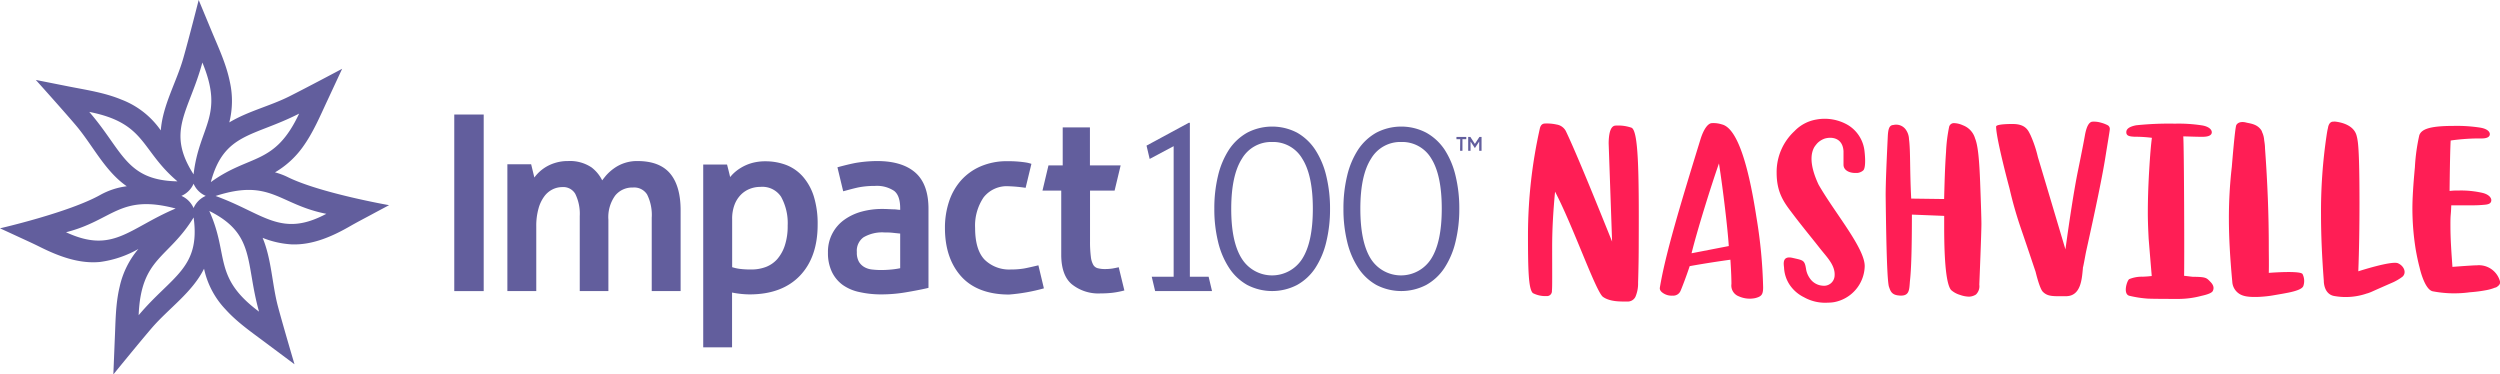
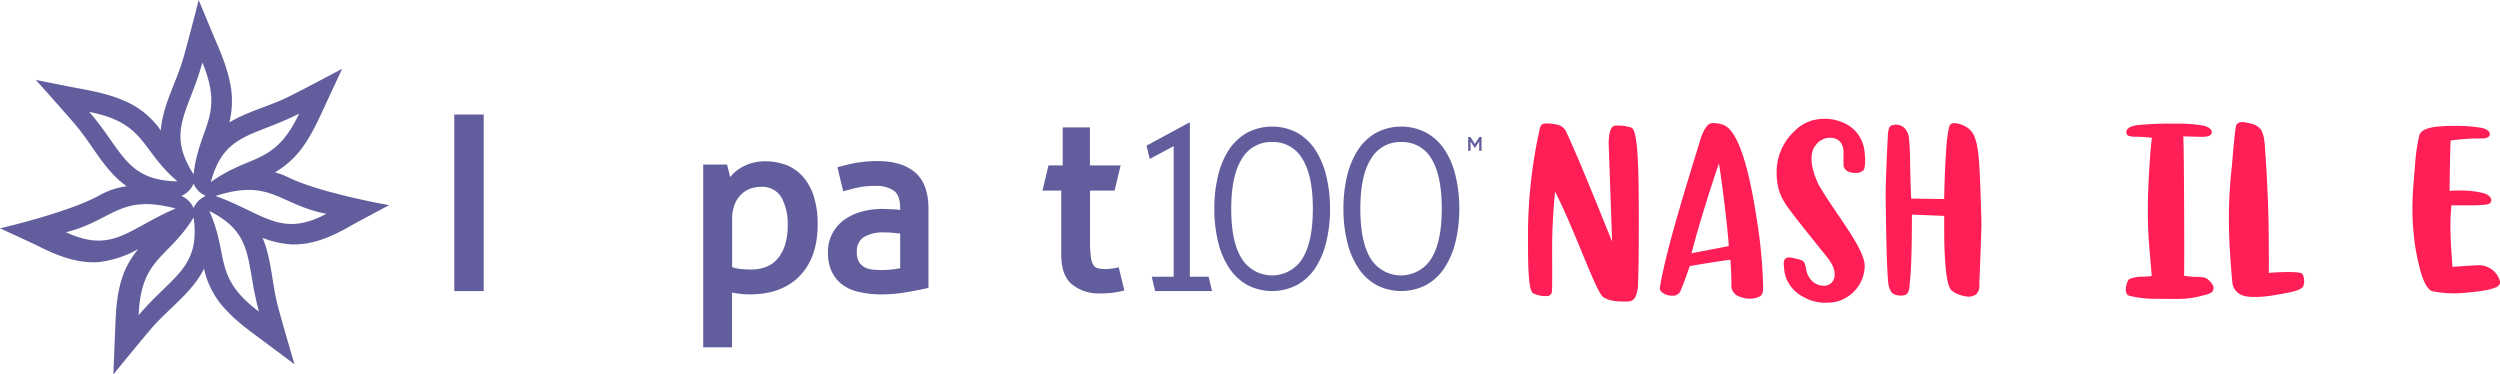
<svg xmlns="http://www.w3.org/2000/svg" viewBox="0 0 508.84 76.21">
  <g id="bf68b0bb-a65f-4965-81e3-2cdb62ffaecc" data-name="Layer 2">
    <g id="e09945a2-d77b-41cc-914e-03802c9439b2" data-name="Layer 1">
      <path d="M58.47,36a13.88,13.88,0,0,0-2.5-.92A18.36,18.36,0,0,0,61.57,30c2.18-3,3.57-6.36,5.13-9.68L69.64,14s-7.19,3.83-10.82,5.65c-3.91,1.95-8.39,3-12.15,5.27a17.87,17.87,0,0,0,.12-8.23c-.73-3.62-2.29-6.93-3.7-10.31L40.44,0s-2,7.89-3.12,11.8c-1.39,4.91-4.21,9.59-4.59,14.74-.11-.16-.23-.3-.34-.46a17.2,17.2,0,0,0-7.68-5.81c-3.41-1.41-7-1.94-10.62-2.65l-6.8-1.35s5.45,6.06,8.08,9.15c3.5,4.1,5.92,9.36,10.43,12.49a15,15,0,0,0-5.35,1.74C14.08,43.24,0,46.47,0,46.47l2.93,1.35c1.73.81,3.48,1.58,5.18,2.43,3.77,1.88,7.94,3.48,12.23,3.07a21.32,21.32,0,0,0,7.83-2.65,17.78,17.78,0,0,0-3.82,7.71c-.86,3.58-.82,7.25-1,10.91-.06,1.56-.28,6.92-.28,6.92s5.14-6.32,7.78-9.4c3.49-4.06,8.26-7.25,10.68-12.12A17.29,17.29,0,0,0,45.93,63c2.48,2.74,5.52,4.78,8.46,7l5.55,4.14s-2.31-7.81-3.36-11.73c-1.22-4.58-1.29-9.61-3.13-14a18.76,18.76,0,0,0,5.89,1.33c4.31.17,8.38-1.66,12-3.75,1.66-.95,3.36-1.81,5-2.71l2.85-1.52S65,39.27,58.47,36Zm2.44-12.93c-5,10.7-10,8.2-18,14C45.59,27,51.6,27.88,60.91,23.11ZM41.19,12.73c4.53,10.91-.67,12.9-1.79,22.76C33.73,26.65,38.45,22.81,41.19,12.73Zm-23,10.05c11.59,2.3,10.36,7.72,17.93,14.13C25.6,36.72,25,30.66,18.17,22.78ZM13.44,47.27c9.62-2.43,10.89-7.85,22.31-4.83C26.13,46.51,23,51.71,13.44,47.27ZM28.22,64.16c.48-11.8,6-11.43,11.19-19.9C40.84,54.66,34.94,56.16,28.22,64.16ZM39.4,42.35a4.77,4.77,0,0,0-2.48-2.48,4.73,4.73,0,0,0,2.48-2.48,4.73,4.73,0,0,0,2.48,2.48A4.77,4.77,0,0,0,39.4,42.35Zm3.22.6c9.39,4.69,7.29,10.41,10.1,20.48C43.25,56.36,46.69,52,42.62,43Zm1.26-3.06c11.24-3.63,12.8,1.71,22.54,3.63C57.15,48.46,53.71,43.44,43.88,39.89Z" style="fill:#625e9d" />
-       <path d="M136.47,35.41c-1.42-1.75-3.67-2.63-6.71-2.63a8,8,0,0,0-4.82,1.51,9.43,9.43,0,0,0-1.68,1.54c-.24.3-.48.59-.69.88a7.59,7.59,0,0,0-2.16-2.63,7.88,7.88,0,0,0-4.81-1.3,8.58,8.58,0,0,0-2.75.42A8.11,8.11,0,0,0,109,35.82l-.24.31-.65-2.69h-4.84V59.24h5.88V46.08a13,13,0,0,1,.45-3.61A7.46,7.46,0,0,1,110.76,40a4.66,4.66,0,0,1,1.68-1.44,4.47,4.47,0,0,1,2-.48,2.83,2.83,0,0,1,2.64,1.36A9.22,9.22,0,0,1,118,44V59.24h5.83V44.72a7.48,7.48,0,0,1,1.4-4.94,4.45,4.45,0,0,1,3.59-1.61,3.09,3.09,0,0,1,2.89,1.42,9.34,9.34,0,0,1,.94,4.74V59.24h5.88V42.93C138.55,39.64,137.85,37.11,136.47,35.41Z" style="fill:#625e9d" />
      <path d="M165.65,40A11.29,11.29,0,0,0,163.46,36a8.72,8.72,0,0,0-3.41-2.41,11.84,11.84,0,0,0-4.25-.76,10.09,10.09,0,0,0-2.79.36,9.15,9.15,0,0,0-2.27,1,8.41,8.41,0,0,0-1.74,1.4l-.4.45c0-.14-.62-2.55-.62-2.55l-4.85,0V70.7H149V59.54c.41.09.85.16,1.33.22a17.67,17.67,0,0,0,2.26.16c4.37,0,7.8-1.28,10.21-3.79s3.62-6,3.62-10.39A18.84,18.84,0,0,0,165.65,40ZM159.73,50a8.09,8.09,0,0,1-1.54,2.75,5.94,5.94,0,0,1-2.29,1.58,8.31,8.31,0,0,1-3,.52,17.78,17.78,0,0,1-2.45-.14,9,9,0,0,1-1.43-.33V44.63a8,8,0,0,1,.5-3,5.83,5.83,0,0,1,1.28-2,5.23,5.23,0,0,1,1.81-1.19,5.72,5.72,0,0,1,2.13-.4,4.56,4.56,0,0,1,4.23,2,11.08,11.08,0,0,1,1.35,5.88A12.59,12.59,0,0,1,159.73,50Z" style="fill:#625e9d" />
      <path d="M186.29,35.12c-1.77-1.55-4.37-2.34-7.73-2.34a26.75,26.75,0,0,0-3.91.3c-1.34.19-3.6.81-3.7.83l-.5.14.12.51.92,3.83.13.54.54-.14s1.88-.53,2.84-.7a17.63,17.63,0,0,1,3.08-.25,6.34,6.34,0,0,1,3.89,1c.83.63,1.25,1.83,1.25,3.55v.32c-.32,0-.69-.07-1.1-.1-.67,0-1.52-.08-2.59-.08a15.75,15.75,0,0,0-4.11.53,11,11,0,0,0-3.53,1.64,7.95,7.95,0,0,0-3.37,6.72,8.82,8.82,0,0,0,.78,3.87A7.08,7.08,0,0,0,171.53,58,9.12,9.12,0,0,0,175,59.46a19.84,19.84,0,0,0,4.41.46,30.07,30.07,0,0,0,5-.43c1.61-.27,3-.54,4.15-.8l.42-.1v-16C189,39.2,188.09,36.69,186.29,35.12Zm-3.07,19.47a16.1,16.1,0,0,1-1.63.25,21.77,21.77,0,0,1-2.25.12,16,16,0,0,1-1.79-.1,3.94,3.94,0,0,1-1.57-.47,3.09,3.09,0,0,1-1.14-1.08,3.76,3.76,0,0,1-.44-2,3.37,3.37,0,0,1,1.34-3,7.51,7.51,0,0,1,4.28-1c.5,0,1.1,0,1.85.09l1.35.14Z" style="fill:#625e9d" />
-       <path d="M211.35,54s-2.23.54-3,.66a16.24,16.24,0,0,1-2.61.19,7.13,7.13,0,0,1-5.34-2c-1.28-1.33-1.93-3.5-1.93-6.45a10.25,10.25,0,0,1,1.73-6.23,6,6,0,0,1,5.15-2.26,29.23,29.23,0,0,1,3.4.32l1.18-4.88a6.81,6.81,0,0,0-1.19-.29,23.65,23.65,0,0,0-3.68-.25,13.41,13.41,0,0,0-5.51,1.07,11.39,11.39,0,0,0-4,2.9,12.28,12.28,0,0,0-2.41,4.31,16.88,16.88,0,0,0-.81,5.31c0,4.1,1.11,7.41,3.3,9.85s5.48,3.7,9.76,3.7a36.88,36.88,0,0,0,7.08-1.26Z" style="fill:#625e9d" />
      <path d="M227.7,54.39c-.39.1-.82.18-1.27.26a9.62,9.62,0,0,1-1.46.11,5.62,5.62,0,0,1-1.62-.19,1.49,1.49,0,0,1-.82-.65,4.3,4.3,0,0,1-.5-1.65,23.91,23.91,0,0,1-.17-3.18V38.8h5l1.23-5.13h-6.25V25.93h-5.54v7.74H213.4l-1.22,5.13H216V51.85c0,2.78.73,4.81,2.15,6A8.62,8.62,0,0,0,224,59.72a21.93,21.93,0,0,0,2.34-.12,16.66,16.66,0,0,0,2.1-.38l.41-.1Z" style="fill:#625e9d" />
      <path d="M234,32.35l-.64-2.71L241.94,25h.24V56.33H246l.69,2.91H235.11l-.69-2.91h4.46V29.75Z" style="fill:#625e9d" />
      <path d="M247.16,42.48a28,28,0,0,1,.76-6.74,16.84,16.84,0,0,1,2.25-5.32A10.81,10.81,0,0,1,253.86,27,11,11,0,0,1,264,27a10.81,10.81,0,0,1,3.69,3.47,16.84,16.84,0,0,1,2.25,5.32,28,28,0,0,1,.77,6.74,27.88,27.88,0,0,1-.77,6.73,16.74,16.74,0,0,1-2.25,5.32A10.62,10.62,0,0,1,264,58a11,11,0,0,1-10.14,0,10.62,10.62,0,0,1-3.69-3.47,16.74,16.74,0,0,1-2.25-5.32A27.9,27.9,0,0,1,247.16,42.48ZM258.93,28.9a6.89,6.89,0,0,0-6.15,3.4q-2.17,3.39-2.18,10.18t2.16,10.18a7.27,7.27,0,0,0,12.3,0q2.15-3.39,2.15-10.18T265.06,32.3A6.85,6.85,0,0,0,258.93,28.9Z" style="fill:#625e9d" />
      <path d="M273.44,42.48a28,28,0,0,1,.76-6.74,16.84,16.84,0,0,1,2.25-5.32A10.81,10.81,0,0,1,280.14,27a11,11,0,0,1,10.14,0A10.81,10.81,0,0,1,294,30.42a16.84,16.84,0,0,1,2.25,5.32,28,28,0,0,1,.77,6.74,27.88,27.88,0,0,1-.77,6.73A16.74,16.74,0,0,1,294,54.53,10.62,10.62,0,0,1,290.28,58a11,11,0,0,1-10.14,0,10.62,10.62,0,0,1-3.69-3.47,16.74,16.74,0,0,1-2.25-5.32A27.9,27.9,0,0,1,273.44,42.48ZM285.21,28.9a6.89,6.89,0,0,0-6.15,3.4q-2.18,3.39-2.18,10.18T279,52.66a7.27,7.27,0,0,0,12.3,0q2.15-3.39,2.15-10.18T291.34,32.3A6.85,6.85,0,0,0,285.21,28.9Z" style="fill:#625e9d" />
      <rect x="92.46" y="23.31" width="5.99" height="35.94" style="fill:#625e9d" />
-       <path d="M297.21,28.33h-.77v-.46h2v.46h-.78v2.36h-.48Z" style="fill:#625e9d" />
-       <path d="M299.27,27.87l.92,1.42.92-1.42h.44v2.82h-.48V28.8l-.88,1.34-.88-1.34v1.89h-.48V27.87Z" style="fill:#625e9d" />
+       <path d="M299.27,27.87l.92,1.42.92-1.42h.44v2.82h-.48V28.8l-.88,1.34-.88-1.34v1.89h-.48V27.87" style="fill:#625e9d" />
      <path d="M468.65,55.78c-.43-.71-6.1-.3-6.87-.24.05-1.74,0-3.65,0-5.36q0-9.52-.77-20c0-.63-.1-1.18-.17-1.65h0a4.52,4.52,0,0,0-.46-1.72l0-.09c-.83-1.51-2.42-1.57-3.21-1.78-1-.26-1.72,0-2,.52s-.91,8.44-.91,8.45h0a90.81,90.81,0,0,0-.6,10.54c0,4,.26,8.28.69,12.89a3.12,3.12,0,0,0,2.17,2.81c1.54.55,4.87.21,6.24-.05l1.91-.33h0l1.06-.2c1.52-.31,2.88-.73,3.09-1.38A3.15,3.15,0,0,0,468.65,55.78Z" style="fill:#ff1e55" />
-       <path d="M488.09,53.59C486.85,53,480,55.22,480,55.22c.17-4.35.24-9.19.24-14q0-10.5-.39-12.67a6.45,6.45,0,0,0-.16-.79h0c-.48-2.23-3-2.84-4.3-3a1.38,1.38,0,0,0-.43,0c-1-.06-1.13,1.27-1.13,1.27h0c-.12.46-.21,1-.32,1.76a105.12,105.12,0,0,0-1.1,15.87c0,4.19.2,8.71.57,13.52h0s-.07,2.78,2.25,3.09a13.18,13.18,0,0,0,6.58-.56s0,0,.06,0c.24-.09.48-.17.72-.27,1.54-.69,3-1.33,4.53-2a10.52,10.52,0,0,0,1.83-1.09h0l.13-.12C489.84,55.41,489.26,54.11,488.09,53.59Z" style="fill:#ff1e55" />
-       <path d="M428.91,25.45a6.39,6.39,0,0,0-1.28-.48,5.07,5.07,0,0,0-1.66-.21c-.73,0-1.24.86-1.58,2.59-.17,1-.64,3.45-1.45,7.41s-1.79,10.43-2.55,16l0,0C417,39.38,415,32.67,414.79,32a24.26,24.26,0,0,0-1.53-4.55c-.39-.7-.82-2.2-3.53-2.21h0s-3.45-.06-3.45.53c0,2.47,2.73,12.59,2.73,12.59h0a80.27,80.27,0,0,0,2.24,7.9c1.66,4.83,2.64,7.81,3.07,9.06,0,0,.8,3.43,1.49,4.08,1,1,2.12.89,4.67.89,3.14,0,3.25-3.68,3.46-5.6h0c0-.13,0-.26.06-.41.22-1,.39-2.07.6-3.1,2-9,3.29-15.27,3.88-18.93s.94-5.69.94-5.95A.84.84,0,0,0,428.91,25.45Z" style="fill:#ff1e55" />
      <path d="M369.31,29.89a6.79,6.79,0,0,1,.64-.8,4,4,0,0,1,1.44-.88c1.53-.45,3.66-.1,3.83,2.55,0,.94,0,1.93,0,2.76,0,1.21,1.32,1.73,2.52,1.68h0l.15,0h0l.16,0a2.15,2.15,0,0,0,1.2-.53c.65-.69.25-3.86.25-3.86h0a7.1,7.1,0,0,0-3.31-5.32,9.41,9.41,0,0,0-6.55-1.15,8,8,0,0,0-4.4,2.35,11.34,11.34,0,0,0-3.63,8.48c0,4,1.48,6,3.1,8.13,2,2.66,4,5.06,5.77,7.32,1.38,1.75,3.08,3.38,2.93,5.5A2.15,2.15,0,0,1,371,58.15a3.42,3.42,0,0,1-2.67-1.56,4.43,4.43,0,0,1-.71-1.69c-.3-2-.56-1.9-2.76-2.41s-1.8,1.31-1.74,2a6.9,6.9,0,0,0,1.11,3.43,7.46,7.46,0,0,0,2.93,2.57,8.78,8.78,0,0,0,4.9,1.11,7.53,7.53,0,0,0,1.28-.11h0a7.63,7.63,0,0,0,6.19-7.15c.22-3.62-6.1-11-9.39-16.77C368.27,33.56,368.51,31.24,369.31,29.89Z" style="fill:#ff1e55" />
      <path d="M332.09,26a8.38,8.38,0,0,0-3.22-.44c-.85,0-1.42,1-1.45,3.61l.7,20c-2.58-6.4-7.21-17.91-9.41-22.48a2.55,2.55,0,0,0-1.87-1.34,9.05,9.05,0,0,0-2.35-.21c-.55,0-.89.3-1.06.94A99.56,99.56,0,0,0,311,47.66c0,7.17.09,11.18,1,12a5.5,5.5,0,0,0,2.77.6,1,1,0,0,0,1.1-1.07c.09-.73.05-3.67.05-9,0-3.46.21-7.17.59-11.18,3.7,7.07,8.31,20.39,9.76,21.42s3.69.94,4.88.94a1.75,1.75,0,0,0,1.71-.94,6.88,6.88,0,0,0,.55-2.94c.09-2.78.13-5.55.13-8.28C333.61,34.52,333.45,26.72,332.09,26Z" style="fill:#ff1e55" />
      <path d="M350.46,25.32a5.54,5.54,0,0,0-2-.26c-.76,0-1.67,1.07-2.38,3.39-4.36,14.14-7.15,23.53-8.24,30.09-.08.52.3.93.9,1.26a3,3,0,0,0,1.67.37,1.61,1.61,0,0,0,1.63-.94c.29-.65,1.23-3.1,1.87-5.06,3.84-.7,7.69-1.23,8.29-1.31.17,2.57.21,4.2.21,4.94a2.34,2.34,0,0,0,1.52,2.52,5.43,5.43,0,0,0,3.3.36c1.32-.33,1.63-.74,1.63-2.21a99.29,99.29,0,0,0-1.36-14.24C355.67,32.3,353.31,26,350.46,25.32Zm-6.17,26.23c1.15-4.65,3.92-13.55,5.58-18.29.81,5.14,1.79,13.39,2,16.82Z" style="fill:#ff1e55" />
      <path d="M402,28.18a4.05,4.05,0,0,0-2.48-2.68,4.57,4.57,0,0,0-1.9-.44,1,1,0,0,0-.89.71,31.42,31.42,0,0,0-.64,5.17c-.22,3-.3,6.14-.39,9.57L389,40.42c-.31-5.84-.13-9.78-.45-12.09v0a3.53,3.53,0,0,0-.53-1.76h0a2.41,2.41,0,0,0-2.65-1.13c-.8.05-1.06.69-1.14,2.36-.26,5.48-.43,9.47-.43,12,.13,11.4.34,17.59.68,18.59.26.71.45,1.52,1.73,1.72,2.54.38,2.37-1.11,2.54-3q.39-3.3.39-13.43l6.57.26v2.19q0,11.25,1.41,12.9a4.75,4.75,0,0,0,1.84,1,5.64,5.64,0,0,0,1.81.35,2.72,2.72,0,0,0,1.41-.44,2.33,2.33,0,0,0,.68-2c.3-7.29.43-11.41.43-12.33,0-1.1-.09-4-.26-8.51S402.59,29.58,402,28.18Z" style="fill:#ff1e55" />
      <path d="M508.81,57.17A4.44,4.44,0,0,0,504.16,54c-.92,0-5,.32-5,.32h0c-.2-2.86-.41-5.52-.41-8.53,0-2.47.09-1.55.17-4,1.28,0,2.73,0,4.27,0a24.49,24.49,0,0,0,2.65-.13c.85-.08,1.23-.37,1.23-.92s-.59-1.21-1.87-1.5a19.58,19.58,0,0,0-4.83-.46,12,12,0,0,0-1.79.09c0-.88.09-8.19.22-10.27a41.2,41.2,0,0,1,6.31-.42c1.11,0,1.66-.33,1.66-.88s-.64-1.12-2-1.33a31.19,31.19,0,0,0-5.5-.34c-5.12,0-6.43.8-6.85,1.88a38.46,38.46,0,0,0-.9,6.51c-.34,3.64-.51,6.39-.51,8.4a52.79,52.79,0,0,0,.68,8.39c.25,1.41.51,2.62.79,3.66h0s.94,4.36,2.62,4.81a23.17,23.17,0,0,0,7.58.21h0a29.31,29.31,0,0,0,3.4-.44,9,9,0,0,0,1.78-.52l.12,0h0C508.64,58.16,509,57.74,508.81,57.17Z" style="fill:#ff1e55" />
      <path d="M446.36,56.34c-.16,0-1.66-.2-1.82-.2.08-1.86,0-26.91-.17-28.38.8,0,3.07.11,4.14.08s1.67-.35,1.67-.92-.64-1.18-2-1.4a31,31,0,0,0-5.5-.35,64.48,64.48,0,0,0-7.9.33c-1.32.26-2,.7-2,1.41s.56.87,1.67.92a27.9,27.9,0,0,1,3.54.22c-.17,1.21-.37,3.46-.57,6.9s-.26,6.34-.26,8.32.09,3.75.17,5.35c.26,3.19.62,7.51.63,7.56-.72.07-.8.09-1.84.14a6.78,6.78,0,0,0-2.74.49c-.45.25-1.36,3.09.06,3.4a22.52,22.52,0,0,0,3.45.55c.72.09,6.73.08,6.73.08a18.23,18.23,0,0,0,4.4-.61c1.43-.31,2.18-.64,2.36-1s.36-1-.45-1.83S449.07,56.35,446.36,56.34Z" style="fill:#ff1e55" />
    </g>
  </g>
</svg>